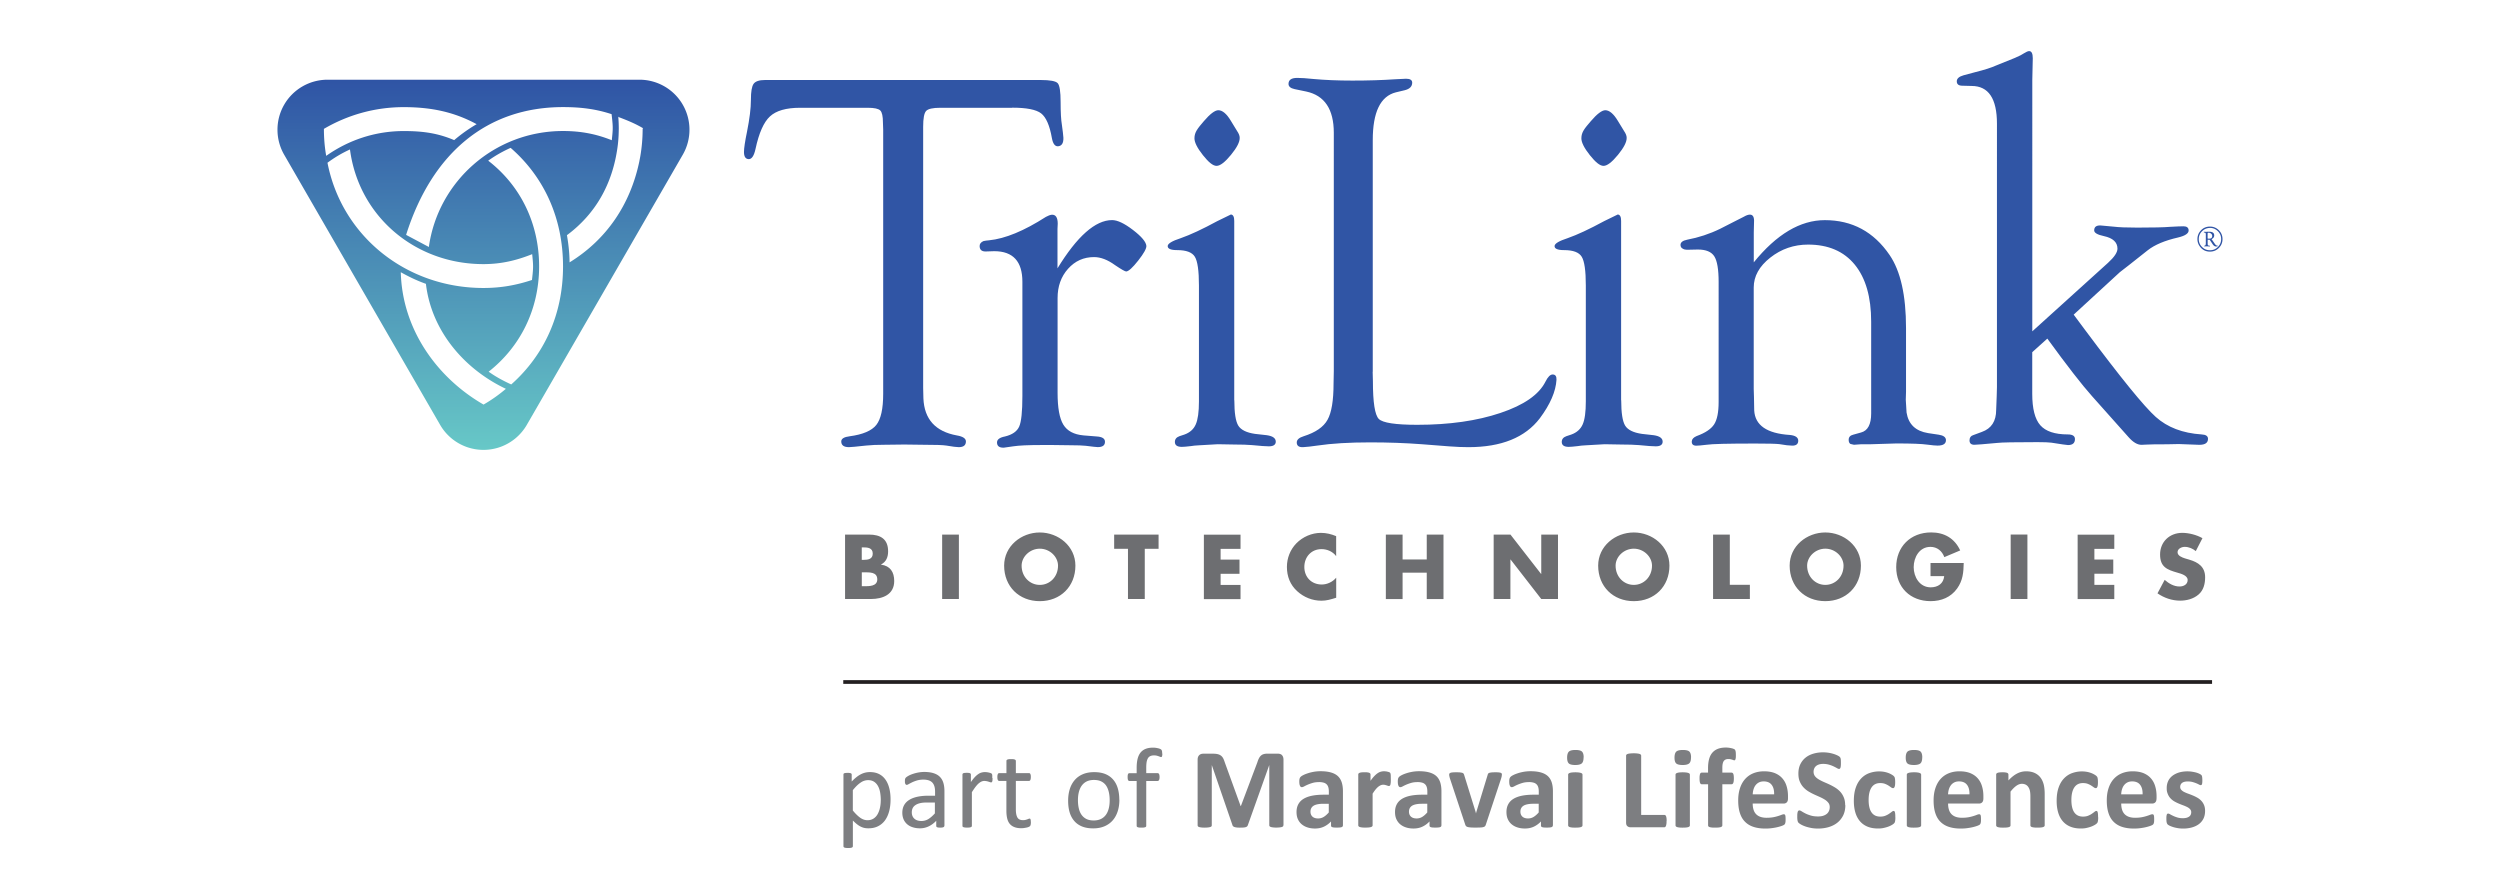
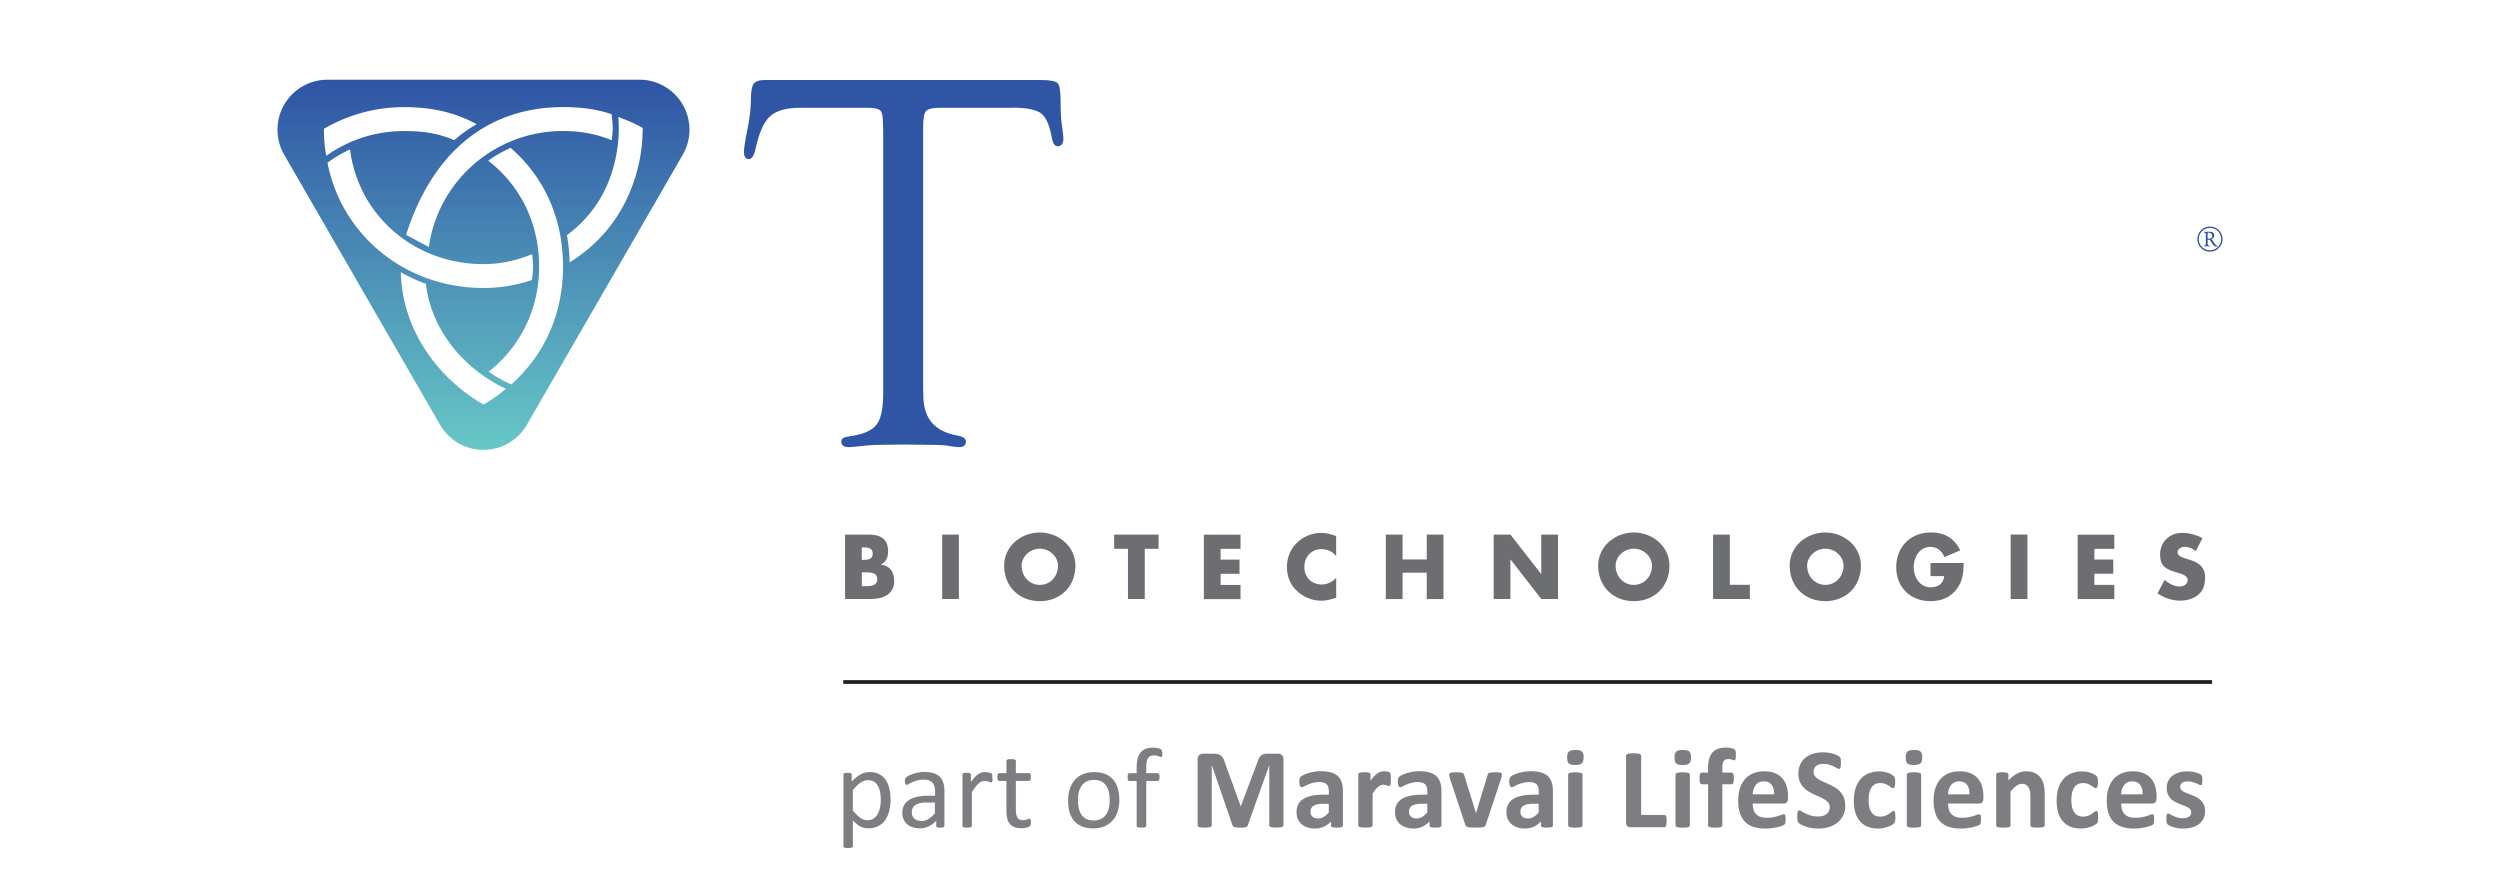
<svg xmlns="http://www.w3.org/2000/svg" id="TriLink" viewBox="0 0 512.18 180.21">
  <defs>
    <linearGradient id="linear-gradient" x1="99.05" x2="99.05" y1="92.17" y2="16.33" gradientUnits="userSpaceOnUse">
      <stop offset="0" stop-color="#67c8c7" />
      <stop offset="1" stop-color="#2f54a5" />
    </linearGradient>
    <style>.cls-6{fill:#3055a5}</style>
  </defs>
  <path d="M182.45 163.78c0 .92-.1 1.74-.3 2.47q-.3 1.095-.87 1.86c-.38.51-.86.9-1.43 1.18s-1.22.41-1.95.41c-.31 0-.6-.03-.86-.09s-.52-.16-.77-.29-.5-.3-.75-.5-.51-.44-.79-.71v5.25a.31.31 0 0 1-.2.28c-.07.03-.17.05-.29.07s-.28.02-.48.02-.34 0-.47-.02a1.7 1.7 0 0 1-.3-.07.3.3 0 0 1-.15-.12.3.3 0 0 1-.04-.16V158.7c0-.07.01-.13.03-.17s.07-.08.14-.11q.105-.045.27-.06c.11-.01.24-.02.4-.02s.3 0 .4.02c.11.01.19.03.26.06s.12.07.15.11.04.1.04.17v1.41c.32-.33.62-.61.92-.85.29-.24.59-.44.89-.6s.61-.28.92-.36.65-.12 1-.12c.76 0 1.41.15 1.95.44s.97.7 1.31 1.21.58 1.11.74 1.79.23 1.4.23 2.16m-2 .22q0-.81-.12-1.56c-.08-.5-.22-.95-.42-1.33-.2-.39-.47-.7-.8-.93-.34-.23-.75-.35-1.25-.35a2.65 2.65 0 0 0-1.48.46c-.25.16-.51.37-.79.63q-.405.39-.87.96v4.17c.53.65 1.04 1.14 1.51 1.48q.72.51 1.5.51c.48 0 .9-.12 1.25-.35q.525-.345.84-.93c.21-.39.37-.82.47-1.31.1-.48.15-.97.15-1.46Zm13.01 5.2q0 .135-.09.21c-.06.05-.15.08-.26.11-.11.02-.27.04-.48.04s-.36-.01-.48-.04a.5.5 0 0 1-.26-.11.3.3 0 0 1-.08-.21v-1.05q-.69.735-1.53 1.14c-.56.27-1.16.41-1.79.41-.55 0-1.05-.07-1.5-.22a3.1 3.1 0 0 1-1.14-.62c-.31-.27-.56-.61-.73-1-.17-.4-.26-.85-.26-1.35 0-.59.12-1.1.36-1.54s.59-.8 1.04-1.08c.45-.29 1-.5 1.66-.65.65-.14 1.39-.22 2.2-.22h1.45v-.82c0-.4-.04-.76-.13-1.07a1.94 1.94 0 0 0-.41-.78c-.19-.21-.44-.36-.74-.47-.3-.1-.68-.16-1.12-.16-.47 0-.9.06-1.28.17s-.71.24-.99.37c-.28.14-.52.26-.71.37s-.33.17-.42.17c-.06 0-.12-.02-.16-.05a.33.33 0 0 1-.12-.14.7.7 0 0 1-.08-.24c-.02-.1-.02-.2-.02-.32 0-.19.01-.35.04-.46a.66.66 0 0 1 .2-.32q.165-.15.54-.36c.26-.14.55-.26.89-.37.33-.11.7-.21 1.1-.28s.8-.11 1.2-.11c.75 0 1.4.09 1.92.26.53.17.96.42 1.28.75.33.33.56.74.71 1.23s.22 1.06.22 1.71v7.08Zm-1.92-4.79h-1.64c-.53 0-.99.04-1.38.13s-.71.22-.97.4q-.39.255-.57.63c-.12.25-.18.53-.18.85 0 .54.17.98.52 1.3s.83.48 1.45.48c.5 0 .97-.13 1.4-.38.43-.26.88-.65 1.36-1.18v-2.23Zm11.8-5.02c0 .17 0 .31-.01.43 0 .12-.02.21-.05.27q-.03.105-.09.15c-.03.04-.08.05-.15.05s-.14-.02-.23-.05-.19-.07-.3-.1a3 3 0 0 0-.84-.15q-.285 0-.57.12c-.19.08-.38.21-.59.38-.21.18-.42.42-.65.71-.23.3-.47.66-.75 1.09v6.9c0 .06-.02.11-.05.16-.03.04-.08.08-.15.11s-.17.05-.29.07-.28.02-.48.02-.34 0-.47-.02-.22-.04-.3-.07a.4.4 0 0 1-.15-.11.27.27 0 0 1-.04-.16V158.7c0-.06.01-.11.03-.16.02-.04.07-.08.14-.12s.16-.06.27-.07.25-.02.43-.02.31 0 .43.02c.11.01.2.04.26.07.06.04.11.07.13.12.03.04.04.1.04.16v1.53c.29-.42.56-.76.81-1.03.25-.26.49-.47.72-.62.22-.15.45-.26.67-.31.22-.06.45-.09.67-.09.1 0 .21 0 .34.02.13.01.26.03.4.06s.27.07.38.1q.165.06.24.12c.05.04.08.08.09.11.02.04.03.08.04.13s.02.13.02.24v.43Zm7.86 9.03c0 .22-.02.4-.05.54-.03.13-.08.23-.14.29s-.16.12-.28.17-.27.1-.43.13q-.24.045-.51.09c-.18.02-.36.04-.54.04-.54 0-1.01-.07-1.4-.22-.39-.14-.71-.36-.96-.65q-.375-.435-.54-1.11c-.11-.45-.17-.97-.17-1.58v-6.13h-1.47c-.12 0-.21-.06-.28-.19-.07-.12-.1-.33-.1-.61 0-.15 0-.27.03-.37.02-.1.04-.18.08-.25.03-.07.07-.11.12-.14s.11-.04.17-.04h1.46v-2.5c0-.05.01-.1.04-.15q.045-.075.15-.12c.07-.04.17-.06.3-.08.12-.02.28-.02.47-.02s.35 0 .48.02c.12.02.22.04.29.08.07.03.12.08.15.12.03.05.05.1.05.15v2.5h2.69c.06 0 .12.01.16.04.05.03.09.07.12.14s.06.15.08.25.02.23.02.37c0 .28-.04.48-.1.61-.07.12-.16.19-.28.19h-2.69v5.85c0 .72.11 1.27.32 1.64s.6.55 1.15.55c.18 0 .34-.02.48-.05.14-.04.26-.07.37-.11s.2-.08.28-.11c.08-.04.15-.05.21-.05.04 0 .08 0 .11.03.04.02.06.06.08.11s.04.13.05.22c.02.09.02.21.02.35Zm18.13-4.59c0 .85-.11 1.64-.34 2.36s-.56 1.34-1.01 1.86-1.01.93-1.68 1.22-1.45.44-2.34.44-1.62-.13-2.26-.38c-.64-.26-1.18-.63-1.6-1.12-.43-.49-.75-1.08-.96-1.78s-.31-1.49-.31-2.38.11-1.64.33-2.36.56-1.34 1-1.86c.45-.52 1-.93 1.67-1.21.67-.29 1.45-.43 2.34-.43s1.62.13 2.26.38c.64.26 1.17.63 1.6 1.12s.75 1.08.96 1.78.32 1.49.32 2.37Zm-1.99.13c0-.57-.05-1.1-.16-1.61-.11-.5-.28-.95-.52-1.33q-.36-.57-.99-.9c-.41-.22-.93-.33-1.55-.33-.57 0-1.06.1-1.48.3-.41.2-.75.49-1.02.86s-.46.81-.59 1.31-.19 1.06-.19 1.66.05 1.12.16 1.62.28.95.53 1.32q.375.57.99.9c.41.22.93.33 1.55.33q.84 0 1.47-.3c.41-.2.76-.49 1.02-.85.27-.37.46-.8.59-1.31.13-.5.19-1.06.19-1.67m10.79-9.58c0 .15 0 .27-.02.36s-.03.16-.05.22c-.02.05-.04.09-.08.11q-.045.03-.12.03c-.05 0-.12-.02-.2-.05-.08-.04-.18-.07-.3-.12-.12-.04-.25-.08-.41-.12s-.34-.05-.55-.05c-.29 0-.53.05-.73.14s-.37.24-.49.44-.21.46-.27.77c-.05.31-.08.7-.08 1.15v1.14h2.34c.06 0 .11.01.16.04.04.03.08.07.12.14s.06.15.08.25.03.23.03.37c0 .28-.04.48-.11.61-.07.12-.16.19-.28.19h-2.34v9.2c0 .06-.02.11-.05.16-.03.04-.08.08-.16.11-.07.03-.17.05-.3.07-.12.02-.28.02-.47.02s-.34 0-.47-.02a1.7 1.7 0 0 1-.3-.07.4.4 0 0 1-.16-.11.3.3 0 0 1-.05-.16V160h-1.48c-.12 0-.22-.06-.28-.19-.06-.12-.09-.33-.09-.61 0-.15 0-.27.02-.37.01-.1.04-.18.07-.25s.07-.11.12-.14.1-.04.16-.04h1.48v-1.08c0-.73.07-1.36.2-1.88.14-.53.34-.95.62-1.29.28-.33.63-.58 1.05-.74q.63-.24 1.5-.24c.27 0 .54.03.79.08.26.05.46.1.59.16.14.06.23.11.28.16s.08.11.12.18q.045.105.06.27c.01.1.02.23.02.38Zm24.8 14.68q0 .12-.06.21c-.04.06-.12.11-.23.15q-.165.06-.45.09c-.19.02-.42.04-.71.04s-.51-.01-.7-.04c-.19-.02-.33-.05-.44-.09s-.19-.09-.23-.15a.3.3 0 0 1-.07-.21v-12.28h-.02l-4.37 12.27c-.03.1-.08.18-.15.25s-.17.12-.29.16-.27.06-.46.08c-.19.01-.41.02-.68.02s-.49 0-.68-.03c-.19-.02-.34-.05-.46-.09a.7.7 0 0 1-.29-.16.44.44 0 0 1-.14-.22l-4.22-12.27h-.02v12.28q0 .12-.06.21t-.24.15-.45.09c-.18.02-.42.04-.71.04s-.51-.01-.7-.04q-.285-.03-.45-.09c-.11-.04-.19-.09-.23-.15a.37.37 0 0 1-.06-.21v-13.44c0-.4.11-.7.32-.91s.49-.31.84-.31h2.01c.36 0 .66.03.92.09s.48.16.66.29c.19.14.34.31.47.54.12.22.23.5.33.82l3.26 8.99h.05l3.38-8.97c.1-.33.21-.6.33-.83s.26-.41.42-.55q.24-.21.57-.3c.22-.06.47-.09.76-.09h2.06c.21 0 .39.03.54.08s.28.13.37.24c.1.11.17.23.22.38s.08.33.08.52v13.44Zm12.19.06c0 .11-.04.19-.12.26-.08.06-.2.11-.37.13-.17.03-.41.04-.74.04-.35 0-.6-.01-.76-.04s-.27-.07-.34-.13-.1-.15-.1-.26v-.83c-.43.46-.92.82-1.46 1.07-.55.26-1.16.38-1.82.38-.55 0-1.06-.07-1.52-.22-.46-.14-.86-.36-1.2-.64s-.6-.64-.79-1.05c-.19-.42-.28-.91-.28-1.47 0-.61.12-1.13.36-1.58s.59-.82 1.06-1.11 1.06-.51 1.75-.65c.7-.14 1.51-.21 2.44-.21h1.01v-.63c0-.33-.03-.61-.1-.86s-.18-.45-.33-.61a1.36 1.36 0 0 0-.61-.36 3.2 3.2 0 0 0-.94-.12c-.49 0-.93.05-1.31.16a8.6 8.6 0 0 0-1.76.72c-.2.11-.36.16-.48.16-.09 0-.16-.03-.23-.08a.5.5 0 0 1-.16-.23c-.04-.1-.08-.22-.1-.37s-.03-.31-.03-.49q0-.36.06-.57c.04-.14.11-.27.22-.38s.3-.24.57-.37c.27-.14.59-.26.96-.38s.76-.21 1.2-.29c.43-.07.88-.11 1.33-.11.82 0 1.51.08 2.09.24s1.06.4 1.43.73.64.76.82 1.28c.17.52.26 1.14.26 1.85v7Zm-2.88-4.45h-1.12c-.47 0-.88.04-1.21.11s-.61.17-.82.31-.36.31-.46.51-.15.43-.15.68c0 .44.14.78.41 1.03.28.25.66.37 1.15.37.41 0 .79-.1 1.14-.31s.7-.52 1.05-.92v-1.77Zm12.7-5.02c0 .28 0 .51-.02.69s-.04.32-.07.42q-.045.15-.12.21c-.05.04-.11.06-.19.06-.06 0-.13-.01-.21-.04s-.17-.06-.26-.09c-.1-.03-.2-.06-.32-.09s-.25-.04-.38-.04c-.16 0-.33.03-.49.1a2.4 2.4 0 0 0-.51.31c-.17.14-.36.33-.55.56s-.39.52-.61.86v6.48c0 .08-.02.15-.07.2a.55.55 0 0 1-.24.15q-.165.06-.45.09c-.19.02-.42.03-.71.03s-.53 0-.71-.03q-.285-.03-.45-.09a.55.55 0 0 1-.24-.15.3.3 0 0 1-.07-.2v-10.4c0-.08.02-.15.06-.2q.06-.09.21-.15t.39-.09.6-.03c.36 0 .45 0 .62.03.16.02.29.05.38.09s.15.09.19.15.06.13.06.2v1.29c.27-.39.53-.71.77-.96q.36-.375.69-.6c.22-.15.43-.25.65-.31a2.5 2.5 0 0 1 .98-.07q.18.015.36.06t.33.09c.09.04.16.07.2.11s.07.08.09.13.04.11.05.19.03.2.03.37.01.38.01.66Zm10.36 9.47c0 .11-.04.19-.12.26-.08.06-.2.11-.37.13-.17.03-.41.04-.74.04-.35 0-.6-.01-.76-.04s-.27-.07-.34-.13-.1-.15-.1-.26v-.83c-.43.46-.92.82-1.46 1.07-.55.26-1.16.38-1.82.38-.55 0-1.06-.07-1.52-.22-.46-.14-.86-.36-1.2-.64s-.6-.64-.79-1.05c-.19-.42-.28-.91-.28-1.47 0-.61.12-1.13.36-1.58s.59-.82 1.06-1.11 1.06-.51 1.75-.65c.7-.14 1.51-.21 2.44-.21h1.01v-.63c0-.33-.03-.61-.1-.86s-.18-.45-.33-.61a1.36 1.36 0 0 0-.61-.36 3.2 3.2 0 0 0-.94-.12c-.49 0-.93.05-1.31.16a8.6 8.6 0 0 0-1.76.72c-.2.11-.36.16-.48.16-.09 0-.16-.03-.23-.08a.5.5 0 0 1-.16-.23c-.04-.1-.08-.22-.1-.37s-.03-.31-.03-.49q0-.36.06-.57c.04-.14.11-.27.22-.38s.3-.24.57-.37c.27-.14.59-.26.96-.38s.76-.21 1.2-.29c.43-.07.88-.11 1.33-.11.82 0 1.51.08 2.09.24s1.06.4 1.43.73.64.76.82 1.28c.17.52.26 1.14.26 1.85v7Zm-2.88-4.45h-1.12c-.47 0-.88.04-1.21.11s-.61.17-.82.31-.36.31-.46.51-.15.43-.15.68c0 .44.14.78.41 1.03.28.25.66.37 1.15.37.41 0 .79-.1 1.14-.31s.7-.52 1.05-.92v-1.77Zm15.26-5.99v.14c0 .05-.01.11-.02.18s-.03.14-.05.23c-.02.08-.05.18-.08.29l-3.12 9.41c-.04.13-.09.24-.16.32s-.17.15-.33.19c-.15.05-.36.08-.62.09-.26.02-.6.02-1.02.02s-.75 0-1.01-.03c-.26-.02-.46-.05-.61-.1a.7.7 0 0 1-.32-.19.8.8 0 0 1-.16-.31l-3.12-9.41c-.05-.16-.08-.29-.11-.42-.03-.12-.04-.21-.05-.27s0-.11 0-.15c0-.08.02-.15.06-.2.04-.06.12-.11.23-.15s.26-.07.45-.08c.19-.02.43-.02.72-.02.32 0 .58 0 .77.03.19.02.35.05.46.08q.165.06.24.15.075.105.12.24l2.37 7.64.07.29.07-.29 2.33-7.64c.02-.09.06-.17.11-.24q.075-.105.24-.15c.11-.03.25-.06.44-.08q.27-.03.72-.03c.45 0 .52 0 .71.02.18.02.32.04.43.08q.15.06.21.15c.04.06.06.13.06.2Zm10.45 10.44c0 .11-.04.19-.12.26-.08.06-.2.11-.37.13-.17.03-.41.04-.74.04-.35 0-.6-.01-.76-.04s-.27-.07-.34-.13-.1-.15-.1-.26v-.83c-.43.46-.92.82-1.46 1.07-.55.26-1.16.38-1.82.38-.55 0-1.06-.07-1.52-.22-.46-.14-.86-.36-1.2-.64s-.6-.64-.79-1.05c-.19-.42-.28-.91-.28-1.47 0-.61.12-1.13.36-1.58s.59-.82 1.06-1.11 1.06-.51 1.75-.65c.7-.14 1.51-.21 2.44-.21h1.01v-.63c0-.33-.03-.61-.1-.86s-.18-.45-.33-.61a1.36 1.36 0 0 0-.61-.36 3.2 3.2 0 0 0-.94-.12c-.49 0-.93.05-1.31.16a8.6 8.6 0 0 0-1.76.72c-.2.11-.36.16-.48.16-.09 0-.16-.03-.23-.08a.5.5 0 0 1-.16-.23c-.04-.1-.08-.22-.1-.37s-.03-.31-.03-.49q0-.36.06-.57c.04-.14.11-.27.22-.38s.3-.24.57-.37c.27-.14.59-.26.96-.38s.76-.21 1.2-.29c.43-.07.88-.11 1.34-.11.82 0 1.51.08 2.09.24s1.06.4 1.43.73.64.76.82 1.28c.17.52.26 1.14.26 1.85v7Zm-2.88-4.45h-1.12c-.47 0-.88.04-1.21.11s-.61.17-.82.31-.36.31-.46.51-.15.43-.15.68c0 .44.14.78.41 1.03.28.25.66.37 1.15.37.41 0 .79-.1 1.14-.31s.7-.52 1.05-.92v-1.77Zm9.18-9.5c0 .59-.12 1-.36 1.22s-.69.34-1.34.34-1.11-.11-1.33-.33c-.23-.22-.34-.61-.34-1.18s.12-1 .36-1.23.69-.34 1.35-.34 1.1.11 1.33.33.35.62.35 1.18Zm-.22 13.92c0 .08-.02.15-.07.2a.55.55 0 0 1-.24.15q-.165.06-.45.09c-.19.02-.42.03-.71.03s-.53 0-.71-.03q-.285-.03-.45-.09a.55.55 0 0 1-.24-.15.3.3 0 0 1-.07-.2v-10.38c0-.08.02-.15.07-.2a.55.55 0 0 1 .24-.15c.11-.04.26-.08.45-.1a6.5 6.5 0 0 1 1.42 0c.19.03.34.06.45.1q.165.06.24.15c.05.06.07.13.07.2zm17.22-.89c0 .23 0 .43-.03.59-.02.16-.05.29-.09.4-.04.1-.09.18-.15.23s-.13.07-.2.07h-6.91c-.26 0-.47-.08-.65-.23s-.26-.4-.26-.74v-13.7c0-.08.03-.15.08-.21s.13-.11.25-.15.27-.07.47-.09.45-.04.74-.04.55.01.75.04c.19.02.35.05.47.09s.2.09.25.15.08.13.08.21v12.14h4.75c.08 0 .15.02.2.06q.09.06.15.21c.04.1.07.23.09.38.02.16.03.36.03.59Zm5.01-13.03c0 .59-.12 1-.36 1.22s-.69.34-1.34.34-1.11-.11-1.34-.33-.34-.61-.34-1.18.12-1 .36-1.23.69-.34 1.35-.34 1.1.11 1.33.33.35.62.35 1.18Zm-.23 13.92c0 .08-.02.15-.07.2a.55.55 0 0 1-.24.15q-.165.06-.45.09c-.19.02-.42.03-.71.03s-.53 0-.71-.03q-.285-.03-.45-.09a.55.55 0 0 1-.24-.15.3.3 0 0 1-.07-.2v-10.38c0-.08.02-.15.07-.2a.55.55 0 0 1 .24-.15c.11-.04.26-.08.45-.1a6.5 6.5 0 0 1 1.42 0c.19.03.34.06.45.1q.165.06.24.15c.05.06.07.13.07.2zm9.42-14.37c0 .23 0 .41-.02.54-.02.14-.04.24-.07.32-.03.07-.07.12-.1.15-.04.03-.08.04-.13.04s-.11-.01-.18-.04-.15-.06-.25-.09-.21-.06-.34-.09-.29-.04-.47-.04c-.21 0-.39.03-.54.1a.95.95 0 0 0-.38.31c-.1.14-.17.33-.22.56s-.07.51-.07.85v.96h1.9c.07 0 .13.02.19.06s.11.1.15.19.07.21.09.37q.03.24.03.57c0 .43-.04.73-.12.92-.08.18-.19.27-.34.27h-1.9v8.42c0 .08-.02.15-.07.2-.05.06-.12.11-.23.15s-.26.07-.46.09c-.19.02-.43.03-.71.03s-.52 0-.71-.03q-.285-.03-.45-.09c-.11-.04-.19-.09-.23-.15a.36.36 0 0 1-.06-.2v-8.42h-1.31q-.225 0-.33-.27c-.07-.18-.11-.49-.11-.92 0-.22 0-.41.03-.57.02-.16.05-.28.08-.37.04-.09.08-.15.14-.19a.36.36 0 0 1 .2-.06h1.29v-.88q0-1.065.21-1.86c.14-.53.36-.98.66-1.33s.68-.62 1.14-.8 1.01-.27 1.64-.27c.3 0 .59.03.86.08s.49.1.64.16c.16.06.26.11.32.16.05.05.1.12.13.22.04.1.06.22.08.37.01.15.02.34.02.57Zm10.68 8.86c0 .36-.08.62-.24.79s-.38.26-.66.26h-6.33c0 .44.05.85.16 1.21.1.36.27.67.5.92s.53.45.89.58.79.2 1.3.2.96-.04 1.35-.11.72-.16 1.01-.25c.28-.09.52-.17.71-.25.19-.07.34-.11.45-.11.07 0 .13.01.17.04.05.03.08.08.12.15q.045.105.06.3c.01.13.02.29.02.48 0 .17 0 .32-.01.44 0 .12-.02.22-.04.31s-.04.16-.07.22-.07.11-.12.17c-.05.05-.19.13-.41.22-.23.09-.51.18-.86.27s-.75.17-1.2.23c-.45.07-.93.1-1.45.1-.92 0-1.74-.12-2.43-.35-.7-.23-1.28-.59-1.74-1.06-.47-.47-.81-1.07-1.04-1.8-.23-.72-.34-1.57-.34-2.54s.12-1.76.36-2.5q.36-1.11 1.05-1.89a4.5 4.5 0 0 1 1.67-1.18c.66-.27 1.4-.41 2.22-.41.87 0 1.61.13 2.23.38.62.26 1.12.61 1.52 1.07s.69.99.87 1.62c.19.62.28 1.3.28 2.03v.47Zm-2.84-.84c.02-.82-.14-1.47-.5-1.94-.35-.47-.9-.71-1.64-.71-.37 0-.7.07-.97.21-.28.14-.5.33-.69.57s-.32.52-.42.84-.15.67-.17 1.03h4.38Zm14.59 2.22c0 .79-.15 1.49-.44 2.09q-.45.9-1.2 1.5c-.5.4-1.1.7-1.77.9-.68.2-1.4.3-2.17.3-.52 0-1-.04-1.45-.13s-.84-.19-1.18-.31-.63-.25-.86-.38-.39-.25-.5-.35-.17-.25-.22-.44a4.2 4.2 0 0 1-.06-.82c0-.24 0-.44.02-.61.02-.16.04-.29.08-.4.03-.1.08-.17.14-.22a.36.36 0 0 1 .2-.06c.11 0 .26.06.46.19s.45.27.76.43.68.3 1.11.43.93.19 1.5.19c.37 0 .71-.04 1-.13s.55-.22.75-.38c.21-.16.36-.37.47-.61s.16-.51.16-.8c0-.34-.09-.64-.28-.88a2.7 2.7 0 0 0-.73-.65q-.45-.285-1.02-.54c-.38-.17-.77-.34-1.18-.53s-.8-.4-1.18-.63c-.38-.24-.72-.52-1.02-.85s-.54-.72-.73-1.17-.28-.99-.28-1.62c0-.72.13-1.36.4-1.91s.63-1 1.08-1.36.99-.63 1.61-.81 1.27-.27 1.96-.27c.36 0 .72.03 1.07.08.36.05.69.13 1 .22s.59.2.83.31c.24.12.4.21.48.29s.13.14.16.2c.03.05.05.13.07.21.02.09.03.2.04.34 0 .14.01.3.01.51 0 .23 0 .42-.02.57-.01.16-.03.28-.06.38s-.07.17-.12.22-.12.07-.2.07-.22-.05-.41-.16q-.285-.165-.69-.36c-.27-.13-.59-.25-.94-.35s-.75-.16-1.18-.16c-.33 0-.63.04-.87.12-.25.08-.46.19-.62.34-.17.14-.29.32-.37.52s-.12.42-.12.64q0 .495.27.87c.18.25.43.46.73.65.31.19.66.37 1.04.54s.79.34 1.19.53.8.4 1.19.64.73.52 1.04.85c.3.33.55.72.73 1.17.19.45.28.97.28 1.58Zm10.25 2.47c0 .2 0 .37-.02.51-.01.14-.03.25-.05.34s-.04.17-.07.23-.09.13-.18.22q-.135.135-.48.33c-.23.13-.48.24-.77.34s-.6.18-.94.25-.69.09-1.04.09c-.8 0-1.51-.12-2.13-.37s-1.14-.62-1.56-1.1c-.42-.49-.74-1.08-.95-1.78s-.32-1.5-.32-2.4q0-1.56.39-2.7c.26-.76.62-1.38 1.09-1.88s1.02-.87 1.66-1.11a5.94 5.94 0 0 1 3.02-.28c.3.05.58.13.84.22s.49.2.7.32.35.22.44.3c.09.09.15.16.18.22.04.06.06.13.08.23.02.09.04.21.05.34.01.14.02.3.02.5 0 .45-.04.77-.12.95q-.12.27-.3.27c-.13 0-.27-.05-.42-.16s-.32-.23-.52-.36q-.3-.195-.72-.36c-.28-.11-.61-.16-1-.16-.76 0-1.35.29-1.75.88s-.61 1.45-.61 2.58c0 .56.05 1.05.15 1.48s.25.79.45 1.07c.2.29.45.5.75.65.3.14.65.21 1.04.21s.75-.06 1.04-.18.55-.25.76-.4c.22-.15.4-.28.55-.4s.27-.18.37-.18c.07 0 .13.02.17.06.05.04.08.11.11.22s.05.24.06.4c.02.16.02.37.02.63Zm5.5-12.26c0 .59-.12 1-.36 1.22s-.69.34-1.34.34-1.11-.11-1.34-.33-.34-.61-.34-1.18.12-1 .36-1.23.69-.34 1.35-.34 1.1.11 1.33.33.35.62.35 1.18Zm-.22 13.92c0 .08-.02.15-.07.2a.55.55 0 0 1-.24.15q-.165.06-.45.09c-.19.02-.42.03-.71.03s-.53 0-.71-.03q-.285-.03-.45-.09a.55.55 0 0 1-.24-.15.3.3 0 0 1-.07-.2v-10.38c0-.08.02-.15.07-.2a.55.55 0 0 1 .24-.15c.11-.04.26-.08.45-.1s.42-.04.71-.04.52.01.71.04c.19.02.34.06.45.1q.165.06.24.15c.05.06.07.13.07.2zm12.75-5.51c0 .36-.08.62-.24.79s-.38.26-.66.26h-6.33c0 .44.05.85.16 1.21.1.36.27.67.5.92s.53.45.89.58.79.2 1.3.2.96-.04 1.35-.11.72-.16 1.01-.25c.28-.09.52-.17.7-.25.19-.07.34-.11.46-.11.07 0 .13.01.17.04q.075.045.12.15t.06.3c.01.13.02.29.02.48 0 .17 0 .32-.01.44 0 .12-.02.22-.04.31s-.04.16-.07.22-.07.11-.12.17c-.05.05-.19.13-.41.22-.23.09-.51.18-.86.27s-.75.17-1.2.23c-.45.07-.93.1-1.45.1-.92 0-1.74-.12-2.43-.35-.7-.23-1.28-.59-1.74-1.06-.47-.47-.81-1.07-1.04-1.8-.23-.72-.34-1.57-.34-2.54s.12-1.76.36-2.5q.36-1.11 1.05-1.89a4.5 4.5 0 0 1 1.67-1.18c.66-.27 1.4-.41 2.22-.41.87 0 1.61.13 2.23.38.62.26 1.12.61 1.52 1.07s.69.99.87 1.62c.19.62.28 1.3.28 2.03v.47Zm-2.85-.84c.02-.82-.14-1.47-.5-1.94-.35-.47-.9-.71-1.64-.71-.37 0-.7.07-.97.21-.28.14-.5.33-.69.57q-.27.36-.42.84c-.1.32-.15.67-.17 1.03h4.38Zm15.41 6.35c0 .08-.02.15-.07.2-.05.06-.12.11-.23.15q-.165.06-.45.09c-.19.02-.43.03-.71.03s-.53 0-.72-.03q-.285-.03-.45-.09c-.11-.04-.19-.09-.23-.15a.3.3 0 0 1-.07-.2v-5.93c0-.5-.04-.9-.11-1.19a2.3 2.3 0 0 0-.32-.74q-.21-.315-.54-.48c-.22-.11-.48-.17-.78-.17-.37 0-.75.14-1.13.41s-.78.67-1.19 1.19v6.91c0 .08-.02.15-.07.2a.55.55 0 0 1-.24.15q-.165.06-.45.09c-.19.02-.42.03-.71.03s-.53 0-.71-.03q-.285-.03-.45-.09a.55.55 0 0 1-.24-.15.3.3 0 0 1-.07-.2v-10.4c0-.08.02-.15.06-.2q.06-.09.21-.15t.39-.09.6-.03c.36 0 .45 0 .62.03.16.02.29.05.38.09s.15.09.19.15.06.13.06.2v1.2c.58-.62 1.16-1.09 1.75-1.4a3.95 3.95 0 0 1 1.86-.47c.71 0 1.3.12 1.79.35s.88.55 1.18.95.51.87.65 1.41c.13.54.2 1.18.2 1.94zm10.96-1.66c0 .2 0 .37-.02.51-.01.14-.03.25-.05.34s-.04.17-.07.23-.09.13-.18.22q-.135.135-.48.33c-.23.13-.48.24-.77.34s-.6.18-.94.25-.69.09-1.04.09c-.8 0-1.51-.12-2.13-.37s-1.14-.62-1.56-1.1c-.42-.49-.74-1.08-.95-1.78s-.32-1.5-.32-2.4q0-1.56.39-2.7c.26-.76.62-1.38 1.09-1.88s1.02-.87 1.66-1.11a5.94 5.94 0 0 1 3.01-.28c.3.05.58.13.84.22s.49.2.7.32.35.22.44.3c.09.09.15.16.18.22.04.06.06.13.08.23.02.09.04.21.05.34.01.14.02.3.02.5 0 .45-.04.77-.12.95q-.12.27-.3.27c-.13 0-.27-.05-.42-.16s-.32-.23-.52-.36q-.3-.195-.72-.36c-.28-.11-.61-.16-1-.16-.76 0-1.35.29-1.75.88s-.61 1.45-.61 2.58c0 .56.05 1.05.15 1.48s.25.79.45 1.07c.2.29.45.5.75.65.3.14.65.21 1.04.21s.75-.06 1.04-.18.55-.25.76-.4c.22-.15.4-.28.55-.4s.27-.18.37-.18c.07 0 .13.02.17.06.05.04.08.11.11.22s.05.24.06.4.02.37.02.63Zm11.95-3.85c0 .36-.08.62-.24.79s-.38.26-.66.26h-6.33c0 .44.05.85.16 1.21.1.36.27.67.5.92s.53.45.89.58.79.2 1.3.2.96-.04 1.35-.11.72-.16 1.01-.25c.28-.09.52-.17.71-.25.19-.07.34-.11.46-.11.07 0 .13.01.17.04.05.03.08.08.12.15q.045.105.06.3c.01.13.02.29.02.48 0 .17 0 .32-.01.44 0 .12-.02.22-.04.31s-.04.16-.07.22-.07.11-.12.17c-.05.05-.19.13-.41.22-.23.09-.51.18-.86.27s-.75.17-1.2.23c-.45.07-.93.1-1.45.1-.92 0-1.74-.12-2.43-.35-.7-.23-1.28-.59-1.74-1.06-.47-.47-.81-1.07-1.04-1.8-.23-.72-.34-1.57-.34-2.54s.12-1.76.36-2.5q.36-1.11 1.05-1.89a4.5 4.5 0 0 1 1.67-1.18c.66-.27 1.4-.41 2.22-.41.87 0 1.61.13 2.23.38.62.26 1.12.61 1.52 1.07s.69.99.87 1.62c.19.62.28 1.3.28 2.03v.47Zm-2.85-.84c.02-.82-.14-1.47-.5-1.94-.35-.47-.9-.71-1.64-.71-.37 0-.7.07-.97.21-.28.14-.5.33-.69.57s-.32.52-.42.84-.15.67-.17 1.03h4.38Zm12.8 3.41q0 .885-.33 1.56c-.22.45-.54.83-.94 1.13s-.88.53-1.43.68a6.8 6.8 0 0 1-1.79.23q-.585 0-1.11-.09c-.35-.06-.67-.13-.95-.22s-.51-.18-.7-.27-.32-.18-.41-.26-.15-.21-.2-.38-.07-.43-.07-.78c0-.23 0-.41.02-.54.02-.14.04-.25.07-.33s.07-.14.12-.16c.05-.03.11-.04.18-.04.09 0 .21.05.38.15s.37.2.62.32q.375.18.87.33c.33.1.71.15 1.12.15.26 0 .5-.03.71-.08s.38-.13.54-.23c.15-.1.27-.23.34-.38.08-.16.12-.33.12-.54 0-.23-.07-.43-.22-.6-.14-.17-.33-.31-.57-.44-.24-.12-.5-.24-.8-.35s-.61-.23-.92-.36-.62-.28-.92-.45-.57-.38-.8-.63q-.36-.375-.57-.9c-.21-.525-.22-.77-.22-1.26s.1-.95.29-1.37.47-.77.84-1.07c.37-.29.81-.52 1.33-.69.53-.16 1.11-.25 1.77-.25.33 0 .64.02.95.07s.58.1.83.17.46.15.63.23.29.15.37.21c.07.06.13.12.16.17.03.06.05.13.07.21s.03.18.04.3.02.27.02.45c0 .21 0 .38-.02.51-.01.13-.03.24-.06.31-.03.08-.06.13-.11.16s-.1.04-.16.04q-.105 0-.33-.12c-.15-.08-.33-.17-.55-.26s-.48-.18-.77-.26-.62-.12-1-.12c-.26 0-.49.03-.69.08-.19.05-.35.13-.48.23-.12.1-.22.22-.28.36s-.09.28-.09.44c0 .24.07.44.22.61.15.16.34.31.58.43s.51.24.82.35q.465.165.93.36.48.195.93.45c.31.17.58.38.82.63s.44.55.58.89c.15.35.22.76.22 1.23Z" style="fill:#7d7e81" />
  <path d="M173.13 122.72v-13.2h4.9c2.35 0 3.92.91 3.92 3.43 0 1.19-.39 2.15-1.45 2.7v.03c1.89.25 2.7 1.52 2.7 3.36 0 2.77-2.36 3.68-4.78 3.68zm3.43-8.02h.38c.91 0 1.86-.16 1.86-1.28 0-1.21-1.07-1.28-2-1.28h-.25v2.56Zm0 5.4h.44c1.01 0 2.73.05 2.73-1.4 0-1.59-1.7-1.44-2.82-1.44h-.35zm19.89 2.62h-3.43v-13.2h3.43zm23.87-6.84c0 4.27-3.06 7.28-7.3 7.28s-7.3-3.01-7.3-7.28c0-3.99 3.5-6.79 7.3-6.79s7.3 2.8 7.3 6.79m-11.02.01c0 2.28 1.68 3.94 3.73 3.94s3.73-1.66 3.73-3.94c0-1.82-1.68-3.48-3.73-3.48s-3.73 1.66-3.73 3.48m25.22 6.83h-3.43v-10.29h-2.83v-2.91h9.1v2.91h-2.83v10.29Zm15.55-10.29v2.21h3.87v2.91h-3.87v2.28h4.08v2.91h-7.51v-13.2h7.51v2.91h-4.08Zm23.68 1.52c-.7-.95-1.84-1.45-3.01-1.45-2.1 0-3.52 1.61-3.52 3.66s1.44 3.59 3.57 3.59c1.12 0 2.24-.54 2.96-1.4v4.11c-1.14.35-1.96.61-3.03.61-1.84 0-3.59-.7-4.95-1.94-1.45-1.31-2.12-3.03-2.12-4.99 0-1.8.68-3.54 1.94-4.83 1.3-1.33 3.17-2.14 5.02-2.14 1.1 0 2.12.25 3.13.67v4.11Zm18.55.67v-5.09h3.43v13.2h-3.43v-5.41h-4.95v5.41h-3.43v-13.2h3.43v5.09zm13.72-5.1h3.43l6.28 8.07h.03v-8.07h3.43v13.2h-3.43l-6.28-8.09h-.04v8.09h-3.43v-13.2Zm36 6.36c0 4.27-3.06 7.28-7.3 7.28s-7.3-3.01-7.3-7.28c0-3.99 3.5-6.79 7.3-6.79s7.3 2.8 7.3 6.79m-11.03.01c0 2.28 1.68 3.94 3.73 3.94s3.73-1.66 3.73-3.94c0-1.82-1.68-3.48-3.73-3.48s-3.73 1.66-3.73 3.48m23.4 3.92h4.11v2.91h-7.54v-13.2h3.43zm26.86-3.93c0 4.27-3.06 7.28-7.3 7.28s-7.3-3.01-7.3-7.28c0-3.99 3.5-6.79 7.3-6.79s7.3 2.8 7.3 6.79m-11.02.01c0 2.28 1.68 3.94 3.73 3.94s3.73-1.66 3.73-3.94c0-1.82-1.68-3.48-3.73-3.48s-3.73 1.66-3.73 3.48m32.08-.54c-.04 1.92-.17 3.57-1.35 5.22-1.29 1.8-3.24 2.59-5.44 2.59-4.15 0-7.04-2.82-7.04-6.97s2.91-7.11 7.16-7.11c2.71 0 4.81 1.22 5.95 3.69l-3.25 1.37c-.47-1.26-1.47-2.1-2.85-2.1-2.26 0-3.43 2.15-3.43 4.16s1.23 4.13 3.48 4.13c1.49 0 2.63-.77 2.77-2.29h-2.8v-2.7h6.81Zm13.05 7.37h-3.43v-13.2h3.43zm13.72-10.29v2.21h3.87v2.91h-3.87v2.28h4.08v2.91h-7.51v-13.2h7.51v2.91h-4.08Zm20.79.49c-.63-.53-1.44-.88-2.28-.88-.63 0-1.47.37-1.47 1.1s.93 1.07 1.52 1.26l.88.26c1.84.54 3.25 1.47 3.25 3.61 0 1.31-.31 2.66-1.37 3.55-1.03.88-2.42 1.24-3.75 1.24-1.66 0-3.29-.56-4.64-1.5l1.47-2.76c.86.75 1.87 1.36 3.05 1.36.8 0 1.66-.4 1.66-1.33s-1.35-1.29-2.08-1.5c-2.15-.61-3.57-1.17-3.57-3.73s1.91-4.43 4.55-4.43c1.33 0 2.96.42 4.13 1.09l-1.37 2.66Z" style="fill:#6d6e71" />
  <path d="M172.76 139.34h280.43v.76H172.76z" style="fill:#231f20" />
  <path d="M207.37 22.08h-14.73q-2.31 0-2.91.66c-.4.44-.6 1.51-.6 3.22v53.53l.05 2.13c.18 4.26 2.46 6.79 6.87 7.59 1.22.21 1.84.62 1.84 1.23q0 1.17-1.47 1.17c-.42 0-1.28-.11-2.57-.33-.67-.11-2.24-.16-4.73-.16l-3.84-.05-4.1.05c-1.47 0-2.71.05-3.73.16-2 .22-3.17.33-3.52.33-1.05 0-1.58-.39-1.58-1.17 0-.57.58-.92 1.73-1.06 2.69-.36 4.51-1.14 5.45-2.32.94-1.19 1.41-3.31 1.41-6.37V26.56l-.05-1.42c0-1.31-.18-2.15-.55-2.51s-1.22-.55-2.54-.55h-13.9c-2.83 0-4.89.59-6.16 1.77-1.28 1.18-2.26 3.41-2.96 6.68-.31 1.42-.79 2.11-1.42 2.07s-.94-.52-.94-1.47c0-.76.21-2.15.63-4.19.52-2.61.79-4.76.79-6.47s.18-2.76.55-3.29c.37-.52 1.15-.79 2.34-.79h56.47c1.92 0 3.09.22 3.49.65.4.44.6 1.72.6 3.86s.09 3.69.26 4.67c.17 1.23.28 2.12.31 2.66.03 1.09-.33 1.67-1.1 1.74-.63.04-1.05-.53-1.26-1.69-.45-2.58-1.19-4.26-2.2-5.05-1.01-.78-2.99-1.17-5.93-1.17Z" class="cls-6" />
-   <path d="M216.62 55.02q6.075-9.93 11.22-9.93c1.08 0 2.51.67 4.27 2.02s2.68 2.44 2.75 3.27c.03.54-.52 1.54-1.67 3s-1.97 2.2-2.46 2.24c-.24 0-1.01-.44-2.3-1.31-1.5-1.09-2.93-1.64-4.29-1.64-2.13 0-3.9.8-5.33 2.4s-2.14 3.6-2.14 5.99v19.43c0 3.05.39 5.22 1.18 6.51s2.16 2.02 4.12 2.2l2.73.22c1.12.07 1.68.43 1.68 1.09 0 .73-.49 1.09-1.47 1.09-.25 0-1.07-.09-2.47-.27-.67-.07-1.65-.11-2.94-.11l-3.79-.05h-2.31c-2.73 0-4.68.09-5.83.27q-1.365.225-1.89.27c-.95.04-1.42-.32-1.42-1.07 0-.6.54-1.01 1.63-1.22 1.5-.36 2.47-1.04 2.91-2.02q.66-1.47.66-6.27v-23.4c0-4.18-1.92-6.27-5.77-6.27l-1.78.06c-.8 0-1.21-.37-1.21-1.12 0-.45.26-.78.79-1.01.31-.07.7-.13 1.15-.16q4.935-.495 11.64-4.8c.45-.25.86-.4 1.21-.44.8-.04 1.21.58 1.21 1.85l-.05 1.04v8.13Zm36.26 26.99q0 3.87.81 5.19c.54.87 1.69 1.44 3.43 1.69l2.41.27c1.26.18 1.87.64 1.84 1.38-.04.6-.51.9-1.42.9-.6 0-1.74-.08-3.42-.25-.95-.08-2.17-.12-3.68-.12l-3.37-.06-3.84.22c-.7.03-1.24.09-1.63.16-.91.11-1.54.16-1.89.16-.95 0-1.42-.34-1.42-1.01 0-.56.31-.95.94-1.18l1-.33c1.12-.4 1.9-1.09 2.33-2.07q.66-1.47.66-4.74V58.48q0-4.515-.84-5.88c-.56-.91-1.76-1.36-3.62-1.36-1.33 0-1.98-.29-1.94-.85.03-.5.93-1.03 2.68-1.6 1.97-.69 4.46-1.85 7.48-3.49l2.79-1.36c.45.04.68.47.68 1.31v36.74Zm-3.28-59.43c.84 0 1.71.73 2.58 2.19l1.27 2.08c.35.51.53.97.53 1.37.03.84-.56 2.01-1.79 3.51s-2.21 2.25-2.95 2.25-1.63-.73-2.79-2.19q-1.74-2.19-1.74-3.45c0-1.26.64-2.01 1.92-3.51s2.28-2.25 2.98-2.25Zm31.62 53.58.05 1.91c0 4.37.4 6.95 1.21 7.76.8.8 3.43 1.2 7.88 1.2q9.825 0 17.04-2.43c4.81-1.61 7.89-3.75 9.22-6.41q.735-1.47 1.47-1.47c.56 0 .82.36.79 1.09-.14 2.39-1.28 5.02-3.41 7.88-3.01 3.95-7.89 5.92-14.64 5.92-1.12 0-2.42-.05-3.88-.16l-5.67-.44c-3.32-.25-6.84-.38-10.55-.38-4.31 0-7.91.22-10.81.65q-1.845.27-2.94.33c-.87.04-1.31-.28-1.31-.96 0-.57.48-.99 1.42-1.28 2.43-.77 4.06-1.88 4.88-3.36.83-1.47 1.24-3.96 1.24-7.46l.05-2.51V27.22c0-4.84-1.89-7.67-5.66-8.47l-2.36-.49c-.84-.18-1.26-.53-1.26-1.07 0-.82.59-1.23 1.78-1.23.8 0 1.9.07 3.3.22q3.555.33 8.01.33c3.21 0 6.12-.09 8.74-.27 1.32-.07 2.07-.11 2.25-.11.84 0 1.26.27 1.26.8 0 .78-.51 1.3-1.52 1.55l-1.84.44c-3.15.8-4.72 4.06-4.72 9.78v47.46Zm50.92 5.85q0 3.87.81 5.19c.54.87 1.69 1.44 3.43 1.69l2.41.27c1.26.18 1.87.64 1.84 1.38-.03.6-.51.9-1.42.9-.6 0-1.74-.08-3.42-.25-.95-.08-2.17-.12-3.68-.12l-3.37-.06-3.84.22c-.7.03-1.25.09-1.63.16-.91.11-1.54.16-1.89.16-.94 0-1.42-.34-1.42-1.01 0-.56.31-.95.95-1.18l.99-.33q1.68-.6 2.34-2.07c.44-.98.65-2.56.65-4.74V58.48q0-4.515-.84-5.88c-.56-.91-1.76-1.36-3.62-1.36-1.33 0-1.98-.29-1.94-.85.03-.5.93-1.03 2.68-1.6 1.97-.69 4.46-1.85 7.48-3.49l2.79-1.36c.45.04.68.47.68 1.31v36.74Zm-3.27-59.43c.85 0 1.71.73 2.59 2.19l1.27 2.08c.35.51.53.97.53 1.37.03.84-.56 2.01-1.79 3.51s-2.21 2.25-2.95 2.25-1.63-.73-2.8-2.19q-1.74-2.19-1.74-3.45c0-1.26.64-2.01 1.93-3.51 1.28-1.5 2.28-2.25 2.98-2.25Zm30.41 31.19q7.02-8.67 14.58-8.67c5.59 0 10.02 2.38 13.27 7.15 2.24 3.28 3.36 8.26 3.36 14.96v13.05l-.05 1.64.16 2.62c.39 2.4 1.85 3.8 4.4 4.21l2.2.33c.94.14 1.43.5 1.47 1.06.03.78-.54 1.17-1.73 1.17-.38 0-1.06-.06-2.04-.19-1.15-.17-3.27-.25-6.38-.25l-5.18.16h-1.99l-1.52.11-.73-.17q-.36-.225-.36-.84c0-.56.31-.91.94-1.06l1.58-.44c1.4-.36 2.09-1.67 2.09-3.92V65.9c0-5.05-1.12-8.94-3.36-11.68s-5.43-4.11-9.56-4.11c-2.91 0-5.49.89-7.75 2.67s-3.39 3.82-3.39 6.11v20.82l.05 1.64.05 2.73c.17 3.06 2.6 4.73 7.29 5.03 1.15.11 1.73.51 1.73 1.18s-.4 1.01-1.21 1.01c-.59 0-1.49-.1-2.67-.31-.66-.08-2.31-.12-4.93-.12-5.56 0-8.88.08-9.96.25-1.08.13-1.78.19-2.1.19-.67 0-.98-.3-.94-.9.03-.45.37-.8.99-1.07 1.78-.65 2.98-1.45 3.59-2.4.61-.94.92-2.47.92-4.57V57.76c0-2.58-.3-4.33-.89-5.25s-1.71-1.39-3.36-1.39l-2.25.05c-.31 0-.59-.07-.84-.22-.31-.15-.47-.41-.47-.78 0-.52.45-.88 1.36-1.06 2.34-.44 4.6-1.18 6.77-2.24l2.78-1.42c1.08-.55 1.76-.89 2.05-1.04.49-.29.91-.44 1.26-.44.63 0 .91.53.84 1.58-.03.58-.05 1.27-.05 2.07v6.16Zm57.07 14.12 15.53-14.05c1.28-1.17 1.93-2.13 1.93-2.9 0-1.31-.93-2.17-2.78-2.57-1.33-.28-1.99-.67-1.99-1.17 0-.71.44-1.05 1.32-1.01.53.04 1.44.13 2.73.25.95.12 2.54.19 4.78.19 3.19 0 5.43-.05 6.73-.16 1.26-.07 2.17-.11 2.74-.11.66 0 1.02.27 1.05.8.04.64-.68 1.14-2.15 1.49-2.72.62-4.81 1.5-6.24 2.63l-3.87 3.06-1.83 1.42-9.46 8.7 2.35 3.16q10.875 14.58 14.46 17.79c2.39 2.14 5.52 3.34 9.4 3.59.87.04 1.31.34 1.31.9 0 .82-.59 1.23-1.78 1.23l-4.19-.16-2.41.05q-3.3 0-4.14.06c-.46.04-.82.05-1.1.05-.84 0-1.71-.51-2.62-1.53l-7.53-8.45c-2.05-2.29-5.1-6.22-9.15-11.78l-3.09 2.78v8.53c0 3.04.55 5.19 1.65 6.44s2.98 1.88 5.63 1.88c.98 0 1.47.32 1.47.95 0 .82-.47 1.23-1.42 1.23-.24 0-1.38-.17-3.41-.49-.53-.07-1.47-.11-2.84-.11-4.59 0-7.34.05-8.25.16-2.7.25-4.26.38-4.68.38-.67 0-1-.3-1-.9 0-.56.25-.92.74-1.07l1.78-.66c1.96-.69 2.94-2.19 2.94-4.52l.11-2.83.05-1.85V25.34c0-5.15-1.73-7.73-5.19-7.73l-1.89-.05c-.77 0-1.15-.3-1.15-.9 0-.56.46-.97 1.37-1.23l2.42-.65c1.89-.47 3.32-.93 4.26-1.36l3.79-1.53c.95-.4 1.59-.73 1.94-.98.46-.29.81-.44 1.05-.44.49 0 .74.49.74 1.47l-.05 2.18-.05 2.29V67.9Z" class="cls-6" />
  <path d="M139.88 21.45a10.24 10.24 0 0 0-8.88-5.12H67.1c-3.66 0-7.05 1.95-8.88 5.12a10.26 10.26 0 0 0 0 10.25l31.95 55.34a10.252 10.252 0 0 0 17.76 0l31.95-55.34c1.83-3.17 1.83-7.08 0-10.25M66.36 26.4c4.82-2.82 10.38-4.45 16.36-4.45 5.62 0 10.32.99 14.93 3.49-1.65.97-3.16 2.04-4.6 3.27-3.37-1.44-6.44-1.86-10.33-1.86-5.94 0-11.39 1.9-15.89 5.08-.32-1.8-.47-3.64-.47-5.52Zm.72 6.95c1.46-1.08 2.95-1.97 4.62-2.73 1.77 13.61 13.25 23.49 27.34 23.49 3.66 0 6.79-.76 9.99-2.04.08.86.18 1.65.18 2.53 0 .93-.13 1.86-.22 2.76-3.23 1.07-6.35 1.64-9.95 1.64-15.86 0-29.03-10.66-31.95-25.66Zm31.99 49.54c-9.54-5.5-16.66-15.4-16.96-27.12 1.66.93 3.33 1.74 5.15 2.38 1.13 9.69 7.92 17.51 16.38 21.51a30.5 30.5 0 0 1-4.58 3.23Zm5.66-4.13c-1.63-.74-3.18-1.58-4.62-2.61 6.46-5.08 10.34-12.72 10.34-21.57S106.6 38 100.02 32.92c1.43-1.03 2.97-1.9 4.59-2.63 6.89 5.98 10.74 14.45 10.74 24.29s-3.88 18.21-10.62 24.19ZM87.86 50.6l-4.66-2.48c5.35-16.91 16.69-26.18 32.15-26.18 3.6 0 6.72.38 9.95 1.45.1.96.23 1.86.23 2.84 0 .86-.11 1.65-.19 2.5-3.19-1.28-6.33-1.89-9.99-1.89-14 0-25.6 10.28-27.49 23.76m43.8-24.22c0 1.89-.16 3.76-.47 5.58-.06.35-.14.71-.2 1.06-1.86 8.94-6.78 16.1-14.3 20.73-.02-1.91-.22-3.74-.54-5.57 5.86-4.35 9.34-10.48 10.37-18.07.03-.25.07-.5.09-.75.11-.98.15-1.97.16-2.98 0-.81-.03-1.62-.1-2.42-.02 0-.03-.01-.05-.02l.05-.09v.11c1.79.67 3.44 1.34 5.08 2.31 0 .08-.08.02-.08.12Z" style="fill:url(#linear-gradient)" />
  <path d="M452.76 46.42c.71 0 1.32.25 1.82.75s.75 1.11.75 1.82-.25 1.31-.75 1.81-1.11.75-1.82.75q-1.2 0-1.95-.9c-.41-.49-.62-1.04-.62-1.66s.2-1.19.61-1.67c.51-.6 1.17-.9 1.96-.9m0 .28c-.63 0-1.17.23-1.62.67-.45.45-.67.98-.67 1.61s.22 1.17.67 1.62.98.67 1.62.67 1.17-.22 1.62-.67.67-.99.67-1.62-.22-1.17-.67-1.62c-.45-.44-.98-.67-1.62-.67Zm.32 2.28.58.84.07.1c.18.26.34.39.49.4h.07s.07.03.06.07c0 .07-.12.11-.34.11-.26 0-.48-.15-.69-.46l-.54-.81-.03-.05s-.08-.07-.14-.07h-.32v.8c0 .17.02.28.07.33s.15.09.3.1c.07 0 .11.03.11.08s-.03.07-.1.07c-.02 0-.07 0-.13-.01-.06 0-.15-.01-.27-.01h-.32s-.1 0-.18.01h-.11c-.06 0-.09-.02-.09-.07 0-.04.03-.06.08-.07q.165-.045.21-.15c.03-.07.05-.23.05-.46v-1.74c0-.21-.08-.32-.22-.34h-.1c-.06-.03-.09-.05-.09-.1s.03-.07.1-.07c.02 0 .07 0 .16.01h.19c.07 0 .18 0 .34-.02h.3c.69 0 1.04.25 1.04.76 0 .32-.17.57-.52.75Zm-.68-.09h.24c.38 0 .58-.18.58-.55 0-.19-.07-.34-.22-.47a.74.74 0 0 0-.52-.19c-.13 0-.2.05-.2.16v.93c0 .06 0 .09.02.1.01.01.05.02.11.02Z" style="fill:#2f54a5" />
</svg>